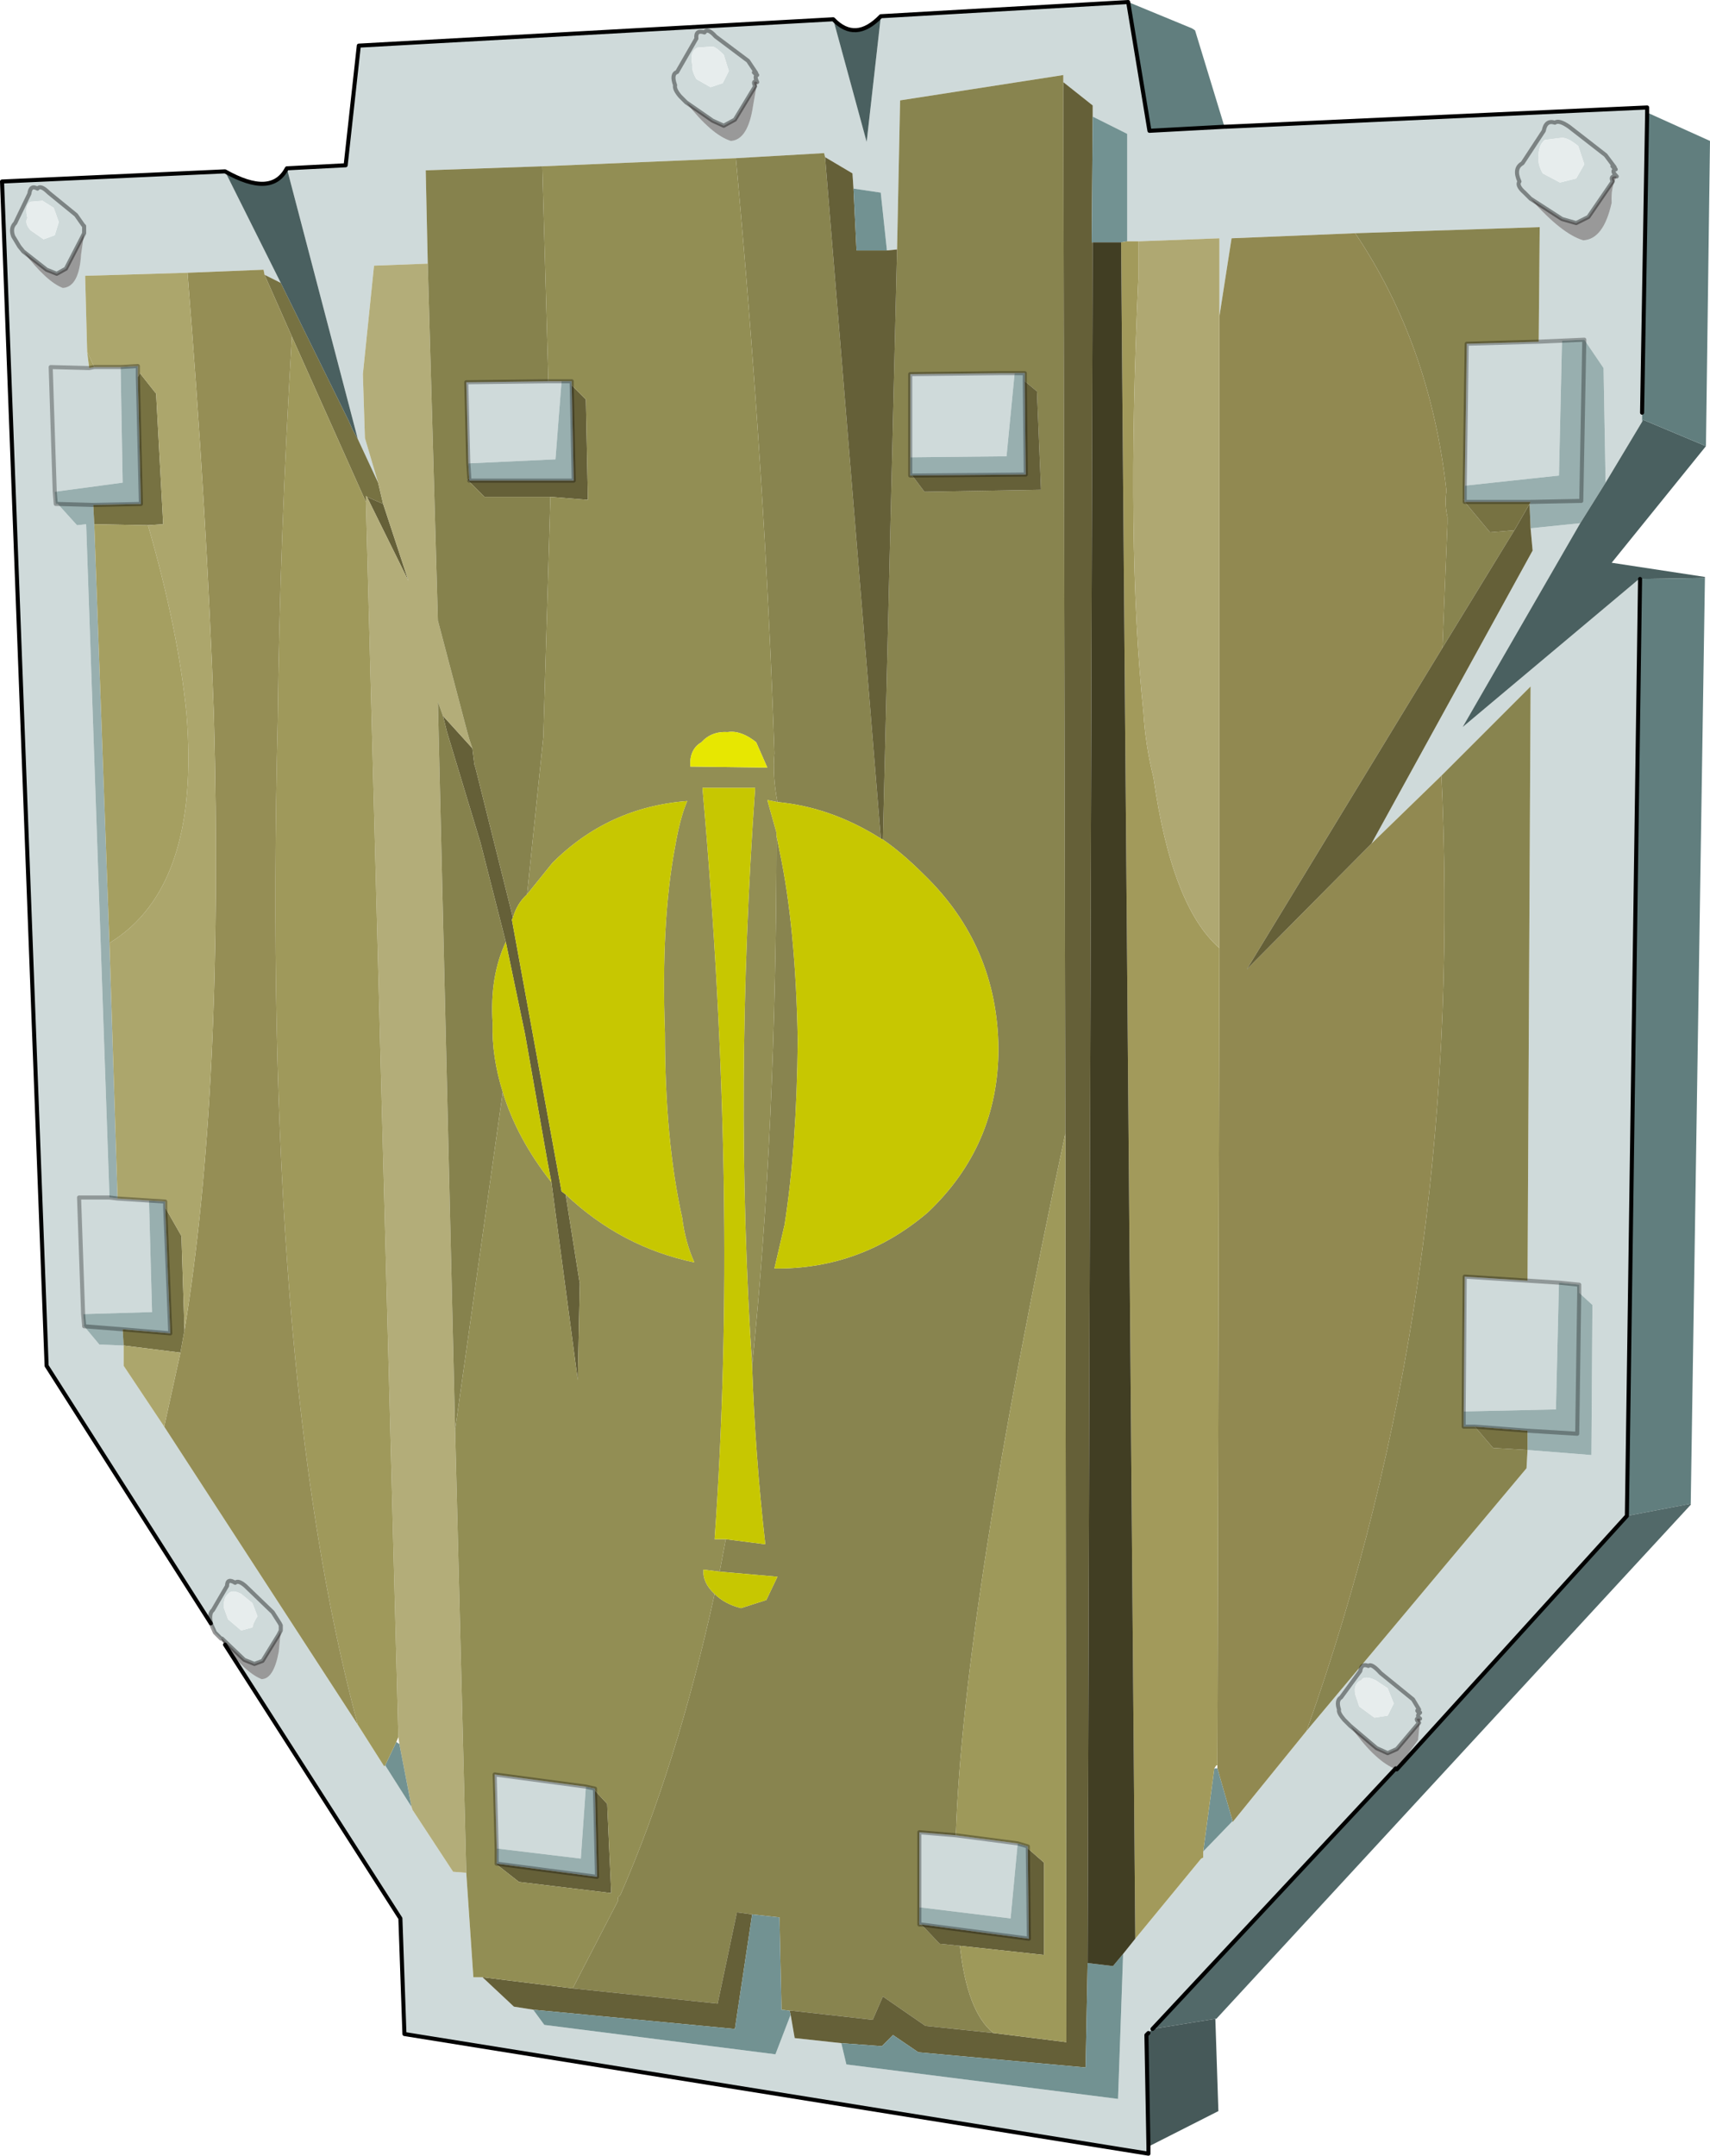
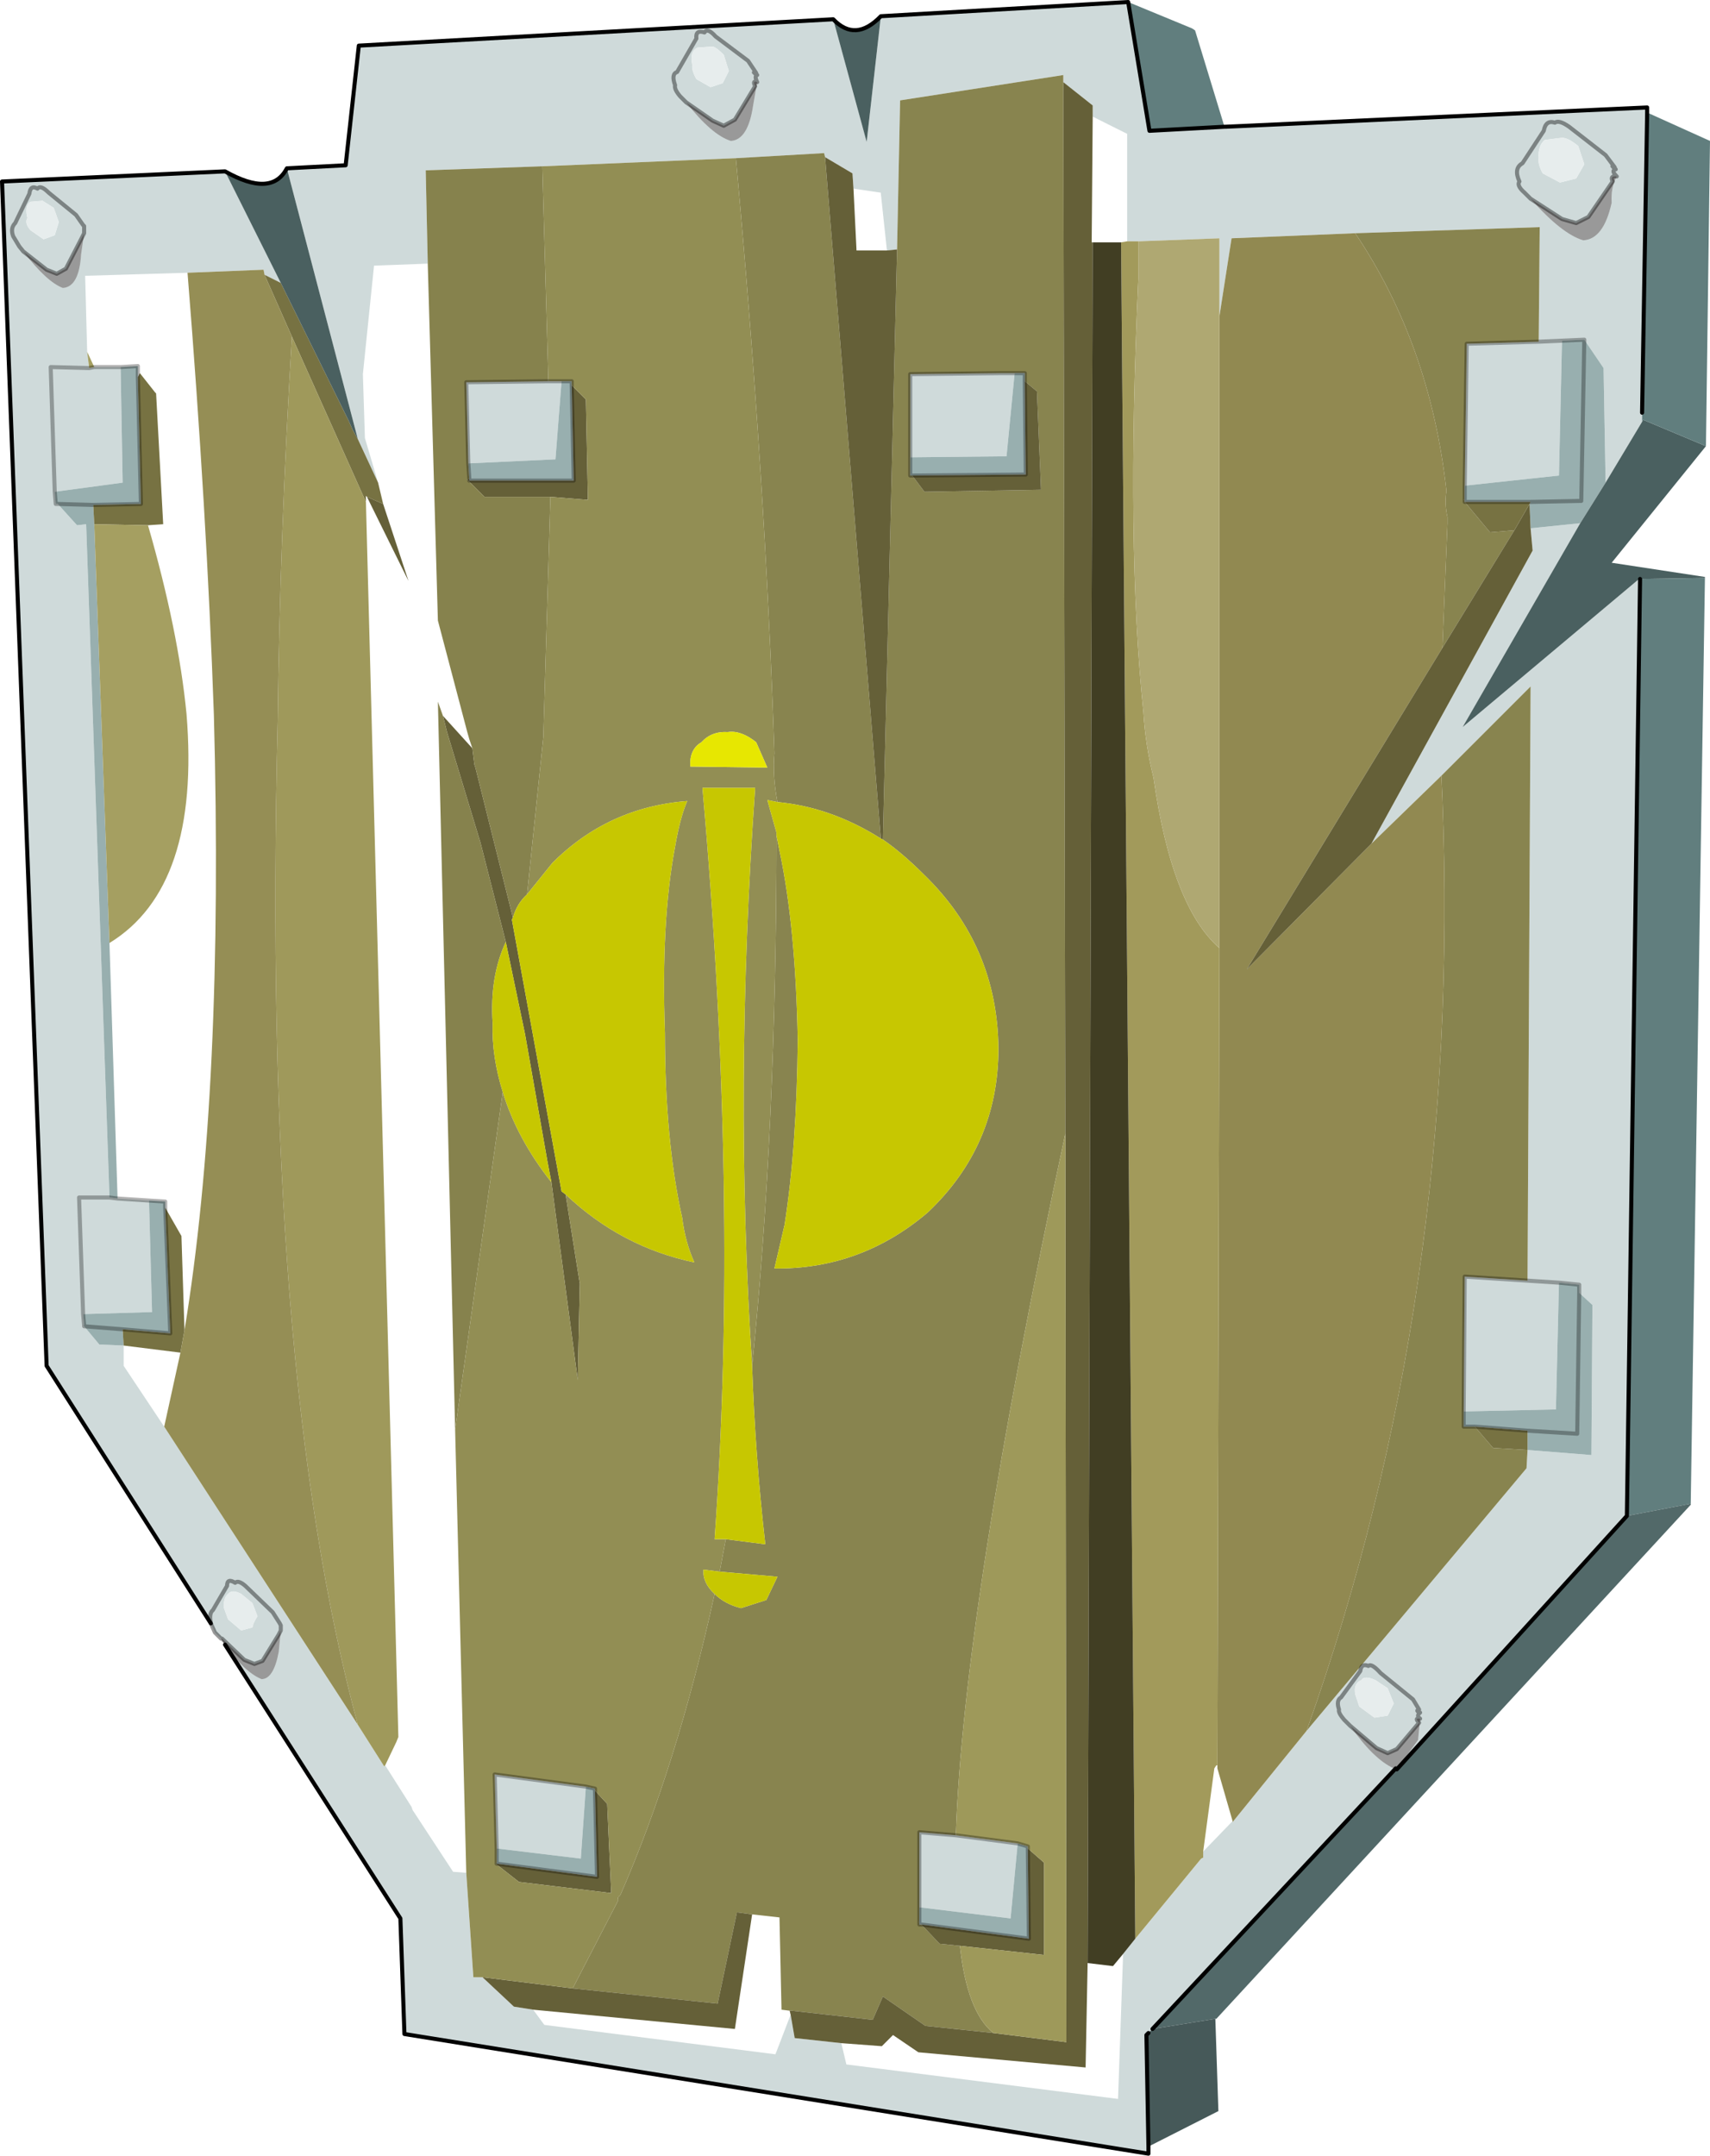
<svg xmlns="http://www.w3.org/2000/svg" xmlns:xlink="http://www.w3.org/1999/xlink" width="84.35px" height="106.3px">
  <g transform="matrix(1, 0, 0, 1, -232.75, -146.8)">
    <use xlink:href="#object-0" width="84.35" height="106.3" transform="matrix(1, 0, 0, 1, 232.75, 146.8)" />
  </g>
  <defs>
    <g transform="matrix(1, 0, 0, 1, -232.75, -146.8)" id="object-0">
      <path fill-rule="evenodd" fill="#cfdada" stroke="none" d="M309.75 153.6L308.95 153.7Q308.6 154 308.65 154.6Q308.6 154.9 308.85 155.35L309.7 155.8L310.5 155.6L310.9 154.9L310.6 154Q310.05 153.55 309.75 153.6M308.25 156.6L307.95 156.3Q307.55 155.95 307.7 155.75Q307.4 155.1 307.85 154.85L308.9 153.25Q309 152.7 309.45 152.85Q309.65 152.7 310.15 153.05L311.95 154.45L312.4 155.05Q312.15 154.9 312.45 155.15Q312.2 155.2 312.5 155.5Q312.2 155.2 312.45 155.15Q312.15 154.9 312.4 155.05L311.95 154.45L310.15 153.05Q309.65 152.7 309.45 152.85Q309 152.7 308.9 153.25L307.85 154.85Q307.4 155.1 307.7 155.75Q307.55 155.95 307.95 156.3L308.25 156.6L309.8 157.6L310.5 157.8L311.1 157.5L312.3 155.75Q312.15 155.45 312.5 155.5Q312.2 156.05 312.25 156.8Q311.85 158.6 310.85 158.65Q309.8 158.35 308.25 156.6M305 170.75L305.1 163.75L308.65 163.65L309.8 163.6L309.65 170.25L305 170.75M309.8 163.6L308.65 163.65L308.7 158L299.6 158.3L293.5 158.55L292.9 162.4L292.9 158.55L288.9 158.7L288.35 158.7L288.35 153.4L286.65 152.55L286.65 152L285.2 150.85L285.2 150.5L277.15 151.75L277 159.1L276.5 159.15L276.2 156.35L276.2 156.3L274.85 156.1L274.8 155.35L273.45 154.55L273.4 154.35L269.05 154.6L259.5 155L253.75 155.2L253.85 159.8L251.2 159.9L250.65 165.25L250.75 168.4L251.4 170.6L250.4 168.45L246.9 155.1L249.8 154.95L250.45 149.05L273.85 147.75L275.5 153.8L276.2 147.6L288.4 146.9L289.45 153.25L293.15 153.05L293.2 153.05L314 152.1L314 152.35L313.75 167.15L313.75 167.6L311.95 170.6L311.85 164.95L310.9 163.55L309.8 163.6M308.25 172.85L310.7 172.6L304.9 182.65L313.6 175.35L313.65 175.35L313 221.55L301.65 234.05L302.7 232.6L302.8 231.55Q302.6 231.4 302.8 231.25Q302.55 231.15 302.75 231.1L302.45 230.6L300.85 229.3Q300.4 228.8 300.25 228.95Q299.9 228.8 299.85 229.2L298.9 230.5Q298.65 230.65 298.8 231.1Q298.75 231.25 299.05 231.6L299.35 231.9L299.05 231.6Q298.75 231.25 298.8 231.1Q298.65 230.65 298.9 230.5L299.85 229.2Q299.9 228.8 300.25 228.95Q300.4 228.8 300.85 229.3L302.45 230.6L302.75 231.1Q302.55 231.15 302.8 231.25Q302.6 231.4 302.8 231.55Q302.5 231.5 302.75 231.75L301.65 233.05L301.2 233.25L300.65 233L299.35 231.9Q300.5 233.55 301.5 234L301.6 234L289.6 246.85L289.4 247.05L289.3 247.15L289.4 252.65L289.4 253L252.7 247.1L252.5 241.4L243.85 227.9Q244.8 229.25 245.65 229.6Q246.25 229.6 246.5 228.25L246.6 227.2L246.6 226.95L246.55 226.85L246.2 226.3L244.85 225Q244.5 224.7 244.35 224.85Q243.95 224.6 243.95 225L243.25 226.2Q243.05 226.35 243.15 226.85L243.35 227.3L243.65 227.6L243.7 227.6L244.8 228.65L245.3 228.85L245.7 228.7L246.5 227.4L246.6 227.2L246.6 226.95L246.55 226.85L246.2 226.3L244.85 225Q244.5 224.7 244.35 224.85Q243.95 224.6 243.95 225L243.25 226.2Q243.05 226.35 243.15 226.85L235.05 214.15L232.85 155.75L243.85 155.25L246.6 160.75L245.8 160.35L245.75 160.1L242 160.25L236.95 160.4L237.05 164.15L237.15 164.95L235.25 164.9L235.45 171.05L235.5 171.65L235.6 171.65L236.55 172.7L237 172.65L238.15 205.85L236.65 205.85L236.85 211.6L236.9 212.15L236.85 212.15L236.9 212.2L237.65 213.1L238.85 213.15L238.85 214.15L240.85 217.15L250.4 231.85L251.7 233.9L251.75 233.85L253.05 235.9L253.1 236.05L255.1 239.1L255.75 239.15L256.1 244.3L256.55 244.3L258.1 245.75L259.05 245.9L259.6 246.65L271 248.1L271.75 246.15L271.95 247.3L274.25 247.55L274.5 248.6L287.9 250.3L288.15 243.15L288.75 242.4L292 238.45L292.1 238.4L292.1 238.1L293.55 236.6L293.55 236.65L297.2 232.15L308.05 219.2L308.1 218.3L311.25 218.55L311.3 211.15L310.65 210.55L310.65 210.15L309.65 210.05L308.1 209.95L308.25 180.65L303.85 185.05L300.4 188.4L308.35 173.95L308.25 172.85M308.1 209.95L309.65 210.05L309.5 216.3L304.95 216.4L305 209.75L308.1 209.95M236.85 211.6L236.65 205.85L238.15 205.85L238.55 205.9L240.1 206L240.25 211.5L236.85 211.6M235.45 171.05L235.25 164.9L237.15 164.95L237.4 164.9L238.7 164.9L238.8 170.6L235.45 171.05M266.6 151.85L266.3 151.55Q266 151.2 266.05 151Q265.85 150.45 266.15 150.35L267.1 148.7Q267.05 148.25 267.5 148.4Q267.65 148.15 268.05 148.6L269.65 149.8L270.05 150.4Q269.8 150.3 270.1 150.5Q269.95 150.55 270.1 150.85Q269.95 150.55 270.1 150.5Q269.8 150.3 270.05 150.4L269.65 149.8L268.05 148.6Q267.65 148.15 267.5 148.4Q267.05 148.25 267.1 148.7L266.15 150.35Q265.85 150.45 266.05 151Q266 151.2 266.3 151.55L266.6 151.85L267.9 152.75L268.45 153L269 152.7L270 151.05Q269.85 150.75 270.1 150.85L269.9 152Q269.65 153.7 268.8 153.75Q267.85 153.45 266.6 151.85M267.15 149.15Q266.75 149.35 266.9 150Q266.85 150.25 267.1 150.7L267.8 151.1L268.4 150.9L268.7 150.3L268.45 149.5Q268 149.05 267.85 149.1L267.15 149.15M259.8 165.6L260.45 165.6L260.15 169.45L255.85 169.65L255.75 165.65L259.8 165.6M282.8 165.2L282.4 169.3L277.65 169.35L277.65 165.25L282.15 165.2L282.8 165.2M235.65 157.75L235.4 157.05L234.85 156.7L234.25 156.75Q233.95 156.95 234.1 157.55Q233.95 157.8 234.25 158.15L234.9 158.6L235.45 158.4L235.65 157.75M233.9 159.2L233.7 158.95L233.4 158.45Q233.25 158.05 233.5 157.8L234.2 156.35Q234.25 155.9 234.6 156.1Q234.75 155.9 235.15 156.3L236.5 157.4L236.85 157.9L236.9 157.95L236.9 158.3L236.9 157.95L236.85 157.9L236.5 157.4L235.15 156.3Q234.75 155.9 234.6 156.1Q234.25 155.9 234.2 156.35L233.5 157.8Q233.25 158.05 233.4 158.45L233.7 158.95L233.9 159.2L235.05 160.1L235.55 160.3L236 160.05L236.8 158.5L236.9 158.3L236.75 159.35Q236.65 160.95 235.85 161Q235.05 160.7 233.9 159.2M278.1 240.85L278.1 237.15L279.9 237.3L282.95 237.7L282.6 241.4L278.1 240.85M261.65 234.9L261.4 238.45L257.25 237.95L257.15 234.3L261.65 234.9M245.2 225.85L244.65 225.4Q244.2 225.15 244 225.4Q243.75 225.6 243.8 226.1L244 226.65L244.65 227.2L245.2 227.05Q245.25 226.8 245.45 226.5L245.2 225.85M301.2 231.4L301.5 230.8L301.2 230.05L300.6 229.65Q300.05 229.4 299.9 229.65Q299.5 229.8 299.6 230.35L299.8 230.95L300.55 231.5L301.2 231.4" />
      <path fill-rule="evenodd" fill="#e7eded" stroke="none" d="M309.75 153.6Q310.05 153.55 310.6 154L310.9 154.9L310.5 155.6L309.7 155.8L308.85 155.35Q308.6 154.9 308.65 154.6Q308.6 154 308.95 153.7L309.75 153.6M267.15 149.15L267.85 149.1Q268 149.05 268.45 149.5L268.7 150.3L268.4 150.9L267.8 151.1L267.1 150.7Q266.85 150.25 266.9 150Q266.75 149.35 267.15 149.15M235.65 157.75L235.45 158.4L234.9 158.6L234.25 158.15Q233.95 157.8 234.1 157.55Q233.95 156.95 234.25 156.75L234.85 156.7L235.4 157.05L235.65 157.75M245.2 225.85L245.45 226.5Q245.25 226.8 245.2 227.05L244.65 227.2L244 226.65L243.8 226.1Q243.75 225.6 244 225.4Q244.2 225.15 244.65 225.4L245.2 225.85M301.2 231.4L300.55 231.5L299.8 230.95L299.6 230.35Q299.5 229.8 299.9 229.65Q300.05 229.4 300.6 229.65L301.2 230.05L301.5 230.8L301.2 231.4" />
      <path fill-rule="evenodd" fill="#000000" fill-opacity="0.4" stroke="none" d="M308.25 156.6L309.8 157.6L310.5 157.8L311.1 157.5L312.3 155.75Q312.15 155.45 312.5 155.5Q312.2 156.05 312.25 156.8Q311.85 158.6 310.85 158.65Q309.8 158.35 308.25 156.6M243.85 227.9L243.65 227.6L243.7 227.6L244.8 228.65L245.3 228.85L245.7 228.7L246.5 227.4L246.6 227.2L246.5 228.25Q246.25 229.6 245.65 229.6Q244.8 229.25 243.85 227.9M266.6 151.85L267.9 152.75L268.45 153L269 152.7L270 151.05Q269.85 150.75 270.1 150.85L269.9 152Q269.65 153.7 268.8 153.75Q267.85 153.45 266.6 151.85M233.9 159.2L235.05 160.1L235.55 160.3L236 160.05L236.8 158.5L236.9 158.3L236.75 159.35Q236.65 160.95 235.85 161Q235.05 160.7 233.9 159.2M299.35 231.9L300.65 233L301.2 233.25L301.65 233.05L302.75 231.75Q302.5 231.5 302.8 231.55L302.7 232.6L301.65 234.05L301.6 234L301.5 234Q300.5 233.55 299.35 231.9" />
      <path fill-rule="evenodd" fill="#88844f" stroke="none" d="M308.65 163.65L305.1 163.75L305 170.75L305 171.4L304.95 171.45L305 171.45L305 171.55L306.25 173.05L307.45 172.95L303.9 178.75L304.15 172.6L304.15 172.3Q304 171.65 304.1 171Q303.3 163.8 299.6 158.3L308.7 158L308.65 163.65M269.05 154.6L273.4 154.35L273.45 154.55L276.2 188.15Q273.75 186.6 271.1 186.35Q270.85 185.05 270.95 183.95Q270.5 170.4 269.05 154.6M277 159.1L277.15 151.75L285.2 150.5L285.2 150.85L285.3 202.7Q280.25 226.25 279.9 237.3L278.1 237.15L278.1 240.85L278.1 241.55L278.05 241.55L278.1 241.6L278.1 241.7L278.2 241.7L279.1 242.65L280.1 242.75Q280.45 246 281.75 247.05L278.4 246.7L276.3 245.25L275.8 246.4L271.8 245.95L271.7 245.95L271.3 245.9L271.2 241.35L269.85 241.2L269.1 241.1L268.15 245.6L261 244.85L263.25 240.5Q263.2 240.35 263.3 240.3L263.35 240.25Q266.15 233.85 268 225.4Q268.5 225.9 269.3 226.1L270.55 225.7L271.1 224.55L268.25 224.3L268.55 222.7L270.5 222.95Q270 218.55 269.85 214.15Q271.05 202.45 271.05 188L271.2 188.75Q272 192.5 272.1 198.1Q272.05 203.4 271.45 207.2L270.95 209.35Q275.2 209.4 278.5 206.6Q282 203.3 282 198.5Q281.95 193.45 278.35 189.95Q277.25 188.85 276.3 188.2L277 159.1M303.85 185.05L308.25 180.65L308.1 209.95L305 209.75L304.95 216.4L304.95 217.15L305.5 217.15L306.4 218.2L308.1 218.3L308.05 219.2L297.2 232.15Q304.85 210.7 303.9 186.15L303.85 185.05M283.3 165.6L283.3 165.2L282.15 165.2L277.65 165.25L277.65 169.35L277.65 170.25L277.75 170.25L278.35 171.05L284.1 170.95L283.9 166.1L283.3 165.6" />
      <path fill-rule="evenodd" fill="#98afaf" stroke="none" d="M305 170.75L309.65 170.25L309.8 163.6L310.9 163.55L311.85 164.95L311.95 170.6L310.7 172.6L308.25 172.85L308.2 171.65L308.25 171.55L310.75 171.5L310.9 163.55L310.75 171.5L308.25 171.55L305 171.55L305 171.45L305 171.4L305 170.75M309.65 210.05L310.65 210.15L310.65 210.55L311.3 211.15L311.25 218.55L308.1 218.3L308.1 217.35L305.5 217.15L304.95 217.15L304.95 216.4L309.5 216.3L309.65 210.05M238.85 213.15L237.65 213.1L236.9 212.2L236.85 212.15L236.9 212.15L236.85 211.6L240.25 211.5L240.1 206L240.9 206.05L240.9 206.35L241.15 212.55L238.8 212.35L238.85 213.15M238.15 205.85L237 172.65L236.55 172.7L235.6 171.65L235.5 171.65L235.45 171.05L238.8 170.6L238.7 164.9L239.55 164.85L239.55 165.4L239.7 171.65L237.35 171.7L237.4 172.65L238.15 193.3L238.55 205.9L238.15 205.85M260.45 165.6L260.95 165.6L260.95 165.8L261.05 170.5L255.9 170.5L255.9 170.4L255.85 169.65L260.15 169.45L260.45 165.6M283.3 165.2L283.3 165.6L283.35 170.2L277.75 170.25L277.65 170.25L277.65 169.35L282.4 169.3L282.8 165.2L283.3 165.2M235.6 171.65L237.35 171.7L235.6 171.65M236.9 212.15L236.9 212.2L236.9 212.15M236.9 212.2L238.8 212.35L236.9 212.2M278.2 241.7L278.1 241.7L278.1 241.6L278.1 241.55L278.1 240.85L282.6 241.4L282.95 237.7L283.45 237.85L283.45 237.95L283.5 242.4L278.2 241.7M261.65 234.9L262.1 235L262.1 235.1L262.2 239.35L257.25 238.7L257.25 238.65L257.25 237.95L261.4 238.45L261.65 234.9M308.1 217.35L310.55 217.5L310.65 210.55L310.55 217.5L308.1 217.35" />
      <path fill-rule="evenodd" fill="#918951" stroke="none" d="M299.6 158.3Q303.3 163.8 304.1 171Q304 171.65 304.15 172.3L304.15 172.6L303.9 178.75L294.25 194.6L300.4 188.4L303.85 185.05L303.9 186.15Q304.85 210.7 297.2 232.15L293.55 236.65L293.55 236.6L292.8 234L292.8 233.85L292.9 193.55L292.9 162.4L293.5 158.55L299.6 158.3" />
      <path fill-rule="evenodd" fill="#656038" stroke="none" d="M303.9 178.75L307.45 172.95L308.2 171.65L308.25 172.85L308.35 173.95L300.4 188.4L294.25 194.6L303.9 178.75M273.45 154.55L274.8 155.35L274.85 156.1L275 159.15L276.5 159.15L277 159.1L276.3 188.2L276.2 188.15L273.45 154.55M285.2 150.85L286.65 152L286.65 152.55L286.6 158.75L286.65 158.75L286.4 243.6L286.3 248.75L278.05 248L276.8 247.15L276.25 247.7L274.25 247.55L271.95 247.3L271.75 246.15L271.7 245.95L271.8 245.95L275.8 246.4L276.3 245.25L278.4 246.7L281.75 247.05L285.35 247.5L285.3 202.7L285.2 150.85M259.05 245.9L258.1 245.75L256.55 244.3L261 244.85L268.15 245.6L269.1 241.1L269.85 241.2L269 246.85L259.05 245.9M260.95 165.8L261.65 166.5L261.75 171.45L259.9 171.3L256.65 171.3L255.8 170.45L255.9 170.4L255.9 170.5L261.05 170.5L260.95 165.8M260.65 205.7L261.35 210.1L261.25 214.85L259.95 205.1L259.75 204.05L258.65 197.8L257.7 193.25L256.45 188.35L254.8 182.9L254.6 182.1L256.05 183.7L256.15 184.5L256.2 184.65L258.05 192.05L258 192.15L260.45 205.55L260.65 205.7M277.75 170.25L283.35 170.2L283.3 165.6L283.9 166.1L284.1 170.95L278.35 171.05L277.75 170.25M250.85 171.3L251.65 171.65L252.9 175.45L250.85 171.3M280.1 242.75L279.1 242.65L278.2 241.7L283.5 242.4L283.45 237.95L284.25 238.65L284.25 243.2L280.1 242.75M278.1 241.6L278.05 241.55L278.1 241.55L278.1 241.6M257.25 238.65L257.25 238.7L262.2 239.35L262.1 235.1L262.7 235.75L262.9 240.15L258.35 239.6L257.2 238.7L257.25 238.65" />
      <path fill-rule="evenodd" fill="#777242" stroke="none" d="M307.45 172.95L306.25 173.05L305 171.55L308.25 171.55L308.2 171.65L307.45 172.95M305 171.45L304.95 171.45L305 171.4L305 171.45M250.4 168.45L251.4 170.6L251.65 171.65L250.85 171.3L250.8 171.25L250.8 171.55L247.15 163.4L245.8 160.35L246.6 160.75L249.95 167.55L250.15 168L250.4 168.45M239.55 165.4L239.65 165.2L240.4 166.15L240.45 166.2L240.8 172.65L240.05 172.7L237.4 172.65L237.35 171.7L239.7 171.65L239.55 165.4M240.9 206.35L241.7 207.75L241.85 212.4L241.65 213.5L238.85 213.15L238.8 212.35L241.15 212.55L240.9 206.35M308.1 217.35L308.1 218.3L306.4 218.2L305.5 217.15L308.1 217.35" />
      <path fill-rule="evenodd" fill="#4a6060" stroke="none" d="M311.95 170.6L313.75 167.6L313.8 167.5L316.9 168.8L312.25 174.55L316.85 175.25L316.85 175.3L313.65 175.35L313.6 175.35L304.9 182.65L310.7 172.6L311.95 170.6M276.2 147.6L275.5 153.8L273.85 147.75Q274.95 148.9 276.2 147.6M246.9 155.1L250.4 168.45L250.15 168L249.95 167.55L246.6 160.75L243.85 155.25Q246.15 156.55 246.9 155.1" />
      <path fill-rule="evenodd" fill="#617e7e" stroke="none" d="M313.75 167.6L313.75 167.15L314 152.35L317.1 153.75L316.9 168.8L313.8 167.5L313.75 167.6M293.15 153.05L289.45 153.25L288.4 146.9L291.55 148.2L291.7 148.3L293.15 153.05M316.85 175.3L316.15 220.95L313 221.55L313.65 175.35L316.85 175.3M292.75 246.35L292.7 246.35L292.75 246.35" />
-       <path fill-rule="evenodd" fill="#b3ad79" stroke="none" d="M251.4 170.6L250.75 168.4L250.65 165.25L251.2 159.9L253.85 159.8L254.35 177.4L255.8 182.9L255.9 183.25L256.05 183.7L254.6 182.1L254.35 181.4L255.2 217.3L255.75 239.15L255.1 239.1L253.1 236.05L253.05 235.9L252.45 232.8L252.4 232.45L250.8 171.55L250.8 171.25L250.85 171.3L252.9 175.45L251.65 171.65L251.4 170.6" />
      <path fill-rule="evenodd" fill="#86824d" stroke="none" d="M253.85 159.8L253.75 155.2L259.5 155L259.8 165.6L255.75 165.65L255.85 169.65L255.9 170.4L255.8 170.45L256.65 171.3L259.9 171.3L259.55 183.15L258.75 190.9Q258.25 191.35 258.05 192.05L256.2 184.65L256.15 184.5L256.05 183.7L255.9 183.25L255.8 182.9L254.35 177.4L253.85 159.8M257.55 200.65L255.2 217.3L254.35 181.4L254.6 182.1L254.8 182.9L256.45 188.35L257.7 193.25Q256.9 194.95 257.05 197.25Q257 198.9 257.55 200.65" />
      <path fill-rule="evenodd" fill="#928e54" stroke="none" d="M259.5 155L269.05 154.6Q270.5 170.4 270.95 183.95Q270.85 185.05 271.1 186.35L270.6 186.25L271.05 187.85L271.05 188Q271.05 202.45 269.85 214.15Q268.95 200.4 270 185.65L267.4 185.65Q269.2 205.9 268 222.7L268.55 222.7L268.25 224.3L267.45 224.2Q267.4 224.85 268 225.4Q266.15 233.85 263.35 240.25L263.3 240.3Q263.2 240.35 263.25 240.5L261 244.85L256.55 244.3L256.1 244.3L255.75 239.15L255.2 217.3L257.55 200.65Q258.25 202.95 259.95 205.1L261.25 214.85L261.35 210.1L260.65 205.7Q263.4 208.3 267 209.05Q266.55 208.05 266.4 206.85Q265.55 203.05 265.55 197.75Q265.35 192.25 266.05 188.55Q266.3 187.1 266.65 186.3Q262.75 186.6 260 189.35L258.75 190.9L259.55 183.15L259.9 171.3L261.75 171.45L261.65 166.5L260.95 165.8L260.95 165.6L260.45 165.6L259.8 165.6L259.5 155M270.6 184.65L270.05 183.4Q269.3 182.8 268.65 182.9Q267.85 182.85 267.35 183.4Q266.75 183.75 266.8 184.6L270.6 184.65M262.1 235.1L262.1 235L261.65 234.9L257.15 234.3L257.25 237.95L257.25 238.65L257.2 238.7L258.35 239.6L262.9 240.15L262.7 235.75L262.1 235.1" />
-       <path fill-rule="evenodd" fill="#729292" stroke="none" d="M274.85 156.1L276.2 156.3L276.2 156.35L276.5 159.15L275 159.15L274.85 156.1M286.65 152.55L288.35 153.4L288.35 158.7L288.05 158.75L286.65 158.75L286.6 158.75L286.65 152.55M293.55 236.6L292.1 238.1L292.65 234L292.8 234L293.55 236.6M288.15 243.15L287.9 250.3L274.5 248.6L274.25 247.55L276.25 247.7L276.8 247.15L278.05 248L286.3 248.75L286.4 243.6L287.65 243.75L288.15 243.15M271.75 246.15L271 248.1L259.6 246.65L259.05 245.9L269 246.85L269.85 241.2L271.2 241.35L271.3 245.9L271.7 245.95L271.75 246.15M253.05 235.9L251.75 233.85L252.3 232.7L252.45 232.8L253.05 235.9" />
      <path fill-rule="evenodd" fill="#a29a5b" stroke="none" d="M288.35 158.7L288.9 158.7L288.9 160.55Q288.3 173.75 289.15 181.9Q289.25 183.55 289.65 185.15Q290.55 191.5 292.9 193.55L292.8 233.85L292.75 233.85L292.65 234L292.1 238.1L292.1 238.4L292 238.45L288.75 242.4L288.05 158.75L288.35 158.7" />
      <path fill-rule="evenodd" fill="#afa872" stroke="none" d="M288.9 158.7L292.9 158.55L292.9 162.4L292.9 193.55Q290.55 191.5 289.65 185.15Q289.25 183.55 289.15 181.9Q288.3 173.75 288.9 160.55L288.9 158.7" />
      <path fill-rule="evenodd" fill="#526969" stroke="none" d="M316.15 220.95L316.15 221L292.75 246.35L292.7 246.35L289.6 246.85L301.6 234L301.65 234.05L313 221.55L316.15 220.95" />
      <path fill-rule="evenodd" fill="#465959" stroke="none" d="M292.7 246.35L292.85 250.9L289.4 252.65L289.3 247.15L289.4 247.05L289.6 246.85L292.7 246.35" />
      <path fill-rule="evenodd" fill="#413e23" stroke="none" d="M288.75 242.4L288.15 243.15L287.65 243.75L286.4 243.6L286.65 158.75L288.05 158.75L288.75 242.4" />
      <path fill-rule="evenodd" fill="#9f995b" stroke="none" d="M251.75 233.85L251.7 233.9L250.4 231.85Q245.65 214.3 246.45 182.3Q246.55 173.35 247.15 163.4L250.8 171.55L252.4 232.45L252.3 232.7L251.75 233.85" />
      <path fill-rule="evenodd" fill="#958e55" stroke="none" d="M250.4 231.85L240.85 217.15L241.65 213.5L241.85 212.4Q243.8 200.55 243.3 182.05Q242.95 172.05 242 160.25L245.75 160.1L245.8 160.35L247.15 163.4Q246.55 173.35 246.45 182.3Q245.65 214.3 250.4 231.85" />
-       <path fill-rule="evenodd" fill="#aca66c" stroke="none" d="M240.85 217.15L238.85 214.15L238.85 213.15L241.65 213.5L240.85 217.15M237.05 164.15L236.95 160.4L242 160.25Q242.95 172.05 243.3 182.05Q243.8 200.55 241.85 212.4L241.7 207.75L240.9 206.35L240.9 206.05L240.1 206L238.55 205.9L238.15 193.3Q242.65 190.55 241.95 182Q241.55 177.9 240.05 172.7L240.8 172.65L240.45 166.2L240.4 166.15L239.65 165.2L239.55 165.4L239.55 164.85L238.7 164.9L237.4 164.9L237.05 164.15" />
      <path fill-rule="evenodd" fill="#a59f61" stroke="none" d="M237.15 164.95L237.05 164.15L237.4 164.9L237.15 164.95M240.05 172.7Q241.55 177.9 241.95 182Q242.65 190.55 238.15 193.3L237.4 172.65L240.05 172.7" />
      <path fill-rule="evenodd" fill="#c7c701" stroke="none" d="M258.75 190.9L260 189.35Q262.75 186.6 266.65 186.3Q266.3 187.1 266.05 188.55Q265.35 192.25 265.55 197.75Q265.55 203.05 266.4 206.85Q266.55 208.05 267 209.05Q263.4 208.3 260.65 205.7L260.45 205.55L258 192.15L258.05 192.05Q258.25 191.35 258.75 190.9M259.95 205.1Q258.25 202.95 257.55 200.65Q257 198.9 257.05 197.25Q256.9 194.95 257.7 193.25L258.65 197.8L259.75 204.05L259.95 205.1M276.2 188.15L276.3 188.2Q277.25 188.85 278.35 189.95Q281.95 193.45 282 198.5Q282 203.3 278.5 206.6Q275.2 209.4 270.95 209.35L271.45 207.2Q272.05 203.4 272.1 198.1Q272 192.5 271.2 188.75L271.05 188L271.05 187.85L270.6 186.25L271.1 186.35Q273.75 186.6 276.2 188.15M269.85 214.15Q270 218.55 270.5 222.95L268.55 222.7L268 222.7Q269.2 205.9 267.4 185.65L270 185.65Q268.95 200.4 269.85 214.15M268.25 224.3L271.1 224.55L270.55 225.7L269.3 226.1Q268.5 225.9 268 225.4Q267.4 224.85 267.45 224.2L268.25 224.3" />
      <path fill-rule="evenodd" fill="#9e995a" stroke="none" d="M281.75 247.05Q280.45 246 280.1 242.75L284.25 243.2L284.25 238.65L283.45 237.95L283.45 237.85L282.95 237.7L279.9 237.3Q280.25 226.25 285.3 202.7L285.35 247.5L281.75 247.05" />
      <path fill-rule="evenodd" fill="#e7e701" stroke="none" d="M270.6 184.65L266.8 184.6Q266.75 183.75 267.35 183.4Q267.85 182.85 268.65 182.9Q269.3 182.8 270.05 183.4L270.6 184.65" />
      <path fill="none" stroke="#000000" stroke-opacity="0.4" stroke-width="0.2" stroke-linecap="round" stroke-linejoin="round" d="M312.5 155.5Q312.2 155.2 312.45 155.15Q312.15 154.9 312.4 155.05L311.95 154.45L310.15 153.05Q309.65 152.7 309.45 152.85Q309 152.7 308.9 153.25L307.85 154.85Q307.4 155.1 307.7 155.75Q307.55 155.95 307.95 156.3L308.25 156.6L309.8 157.6L310.5 157.8L311.1 157.5L312.3 155.75Q312.15 155.45 312.5 155.5M243.65 227.6L243.35 227.3L243.15 226.85Q243.05 226.35 243.25 226.2L243.95 225Q243.95 224.6 244.35 224.85Q244.5 224.7 244.85 225L246.2 226.3L246.55 226.85L246.6 226.95L246.6 227.2L246.5 227.4L245.7 228.7L245.3 228.85L244.8 228.65L243.7 227.6L243.65 227.6M270.1 150.85Q269.95 150.55 270.1 150.5Q269.8 150.3 270.05 150.4L269.65 149.8L268.05 148.6Q267.65 148.15 267.5 148.4Q267.05 148.25 267.1 148.7L266.15 150.35Q265.85 150.45 266.05 151Q266 151.2 266.3 151.55L266.6 151.85L267.9 152.75L268.45 153L269 152.7L270 151.05Q269.85 150.75 270.1 150.85M236.9 158.3L236.9 157.95L236.85 157.9L236.5 157.4L235.15 156.3Q234.75 155.9 234.6 156.1Q234.25 155.9 234.2 156.35L233.5 157.8Q233.25 158.05 233.4 158.45L233.7 158.95L233.9 159.2L235.05 160.1L235.55 160.3L236 160.05L236.8 158.5L236.9 158.3M302.8 231.55Q302.6 231.4 302.8 231.25Q302.55 231.15 302.75 231.1L302.45 230.6L300.85 229.3Q300.4 228.8 300.25 228.95Q299.9 228.8 299.85 229.2L298.9 230.5Q298.65 230.65 298.8 231.1Q298.75 231.25 299.05 231.6L299.35 231.9L300.65 233L301.2 233.25L301.65 233.05L302.75 231.75Q302.5 231.5 302.8 231.55" />
      <path fill="none" stroke="#000000" stroke-opacity="0.302" stroke-width="0.2" stroke-linecap="round" stroke-linejoin="round" d="M308.65 163.65L305.1 163.75L305 170.75L305 171.4L305 171.45L305 171.55L308.25 171.55L310.75 171.5L310.9 163.55L309.8 163.6L308.65 163.65M308.1 209.95L309.65 210.05L310.65 210.15L310.65 210.55L310.55 217.5L308.1 217.35L305.5 217.15L304.95 217.15L304.95 216.4L305 209.75L308.1 209.95M236.9 212.15L236.85 211.6L236.65 205.85L238.15 205.85L238.55 205.9L240.1 206L240.9 206.05L240.9 206.35L241.15 212.55L238.8 212.35L236.9 212.2L236.9 212.15M235.6 171.65L235.5 171.65L235.45 171.05L235.25 164.9L237.15 164.95L237.4 164.9L238.7 164.9L239.55 164.85L239.55 165.4L239.7 171.65L237.35 171.7L235.6 171.65M259.8 165.6L260.45 165.6L260.95 165.6L260.95 165.8L261.05 170.5L255.9 170.5L255.9 170.4L255.85 169.65L255.75 165.65L259.8 165.6M283.3 165.6L283.3 165.2L282.8 165.2L282.15 165.2L277.65 165.25L277.65 169.35L277.65 170.25L277.75 170.25L283.35 170.2L283.3 165.6M278.2 241.7L278.1 241.7L278.1 241.6L278.1 241.55L278.1 240.85L278.1 237.15L279.9 237.3L282.95 237.7L283.45 237.85L283.45 237.95L283.5 242.4L278.2 241.7M262.1 235.1L262.1 235L261.65 234.9L257.15 234.3L257.25 237.95L257.25 238.65L257.25 238.7L262.2 239.35L262.1 235.1" />
      <path fill="none" stroke="#000000" stroke-width="0.2" stroke-linecap="round" stroke-linejoin="round" d="M313.75 167.15L314 152.35L314 152.1L293.2 153.05M293.15 153.05L289.45 153.25L288.4 146.9L276.2 147.6Q274.95 148.9 273.85 147.75L250.45 149.05L249.8 154.95L246.9 155.1Q246.15 156.55 243.85 155.25L232.85 155.75L235.05 214.15L243.15 226.85M289.4 252.65L289.4 253L252.7 247.1L252.5 241.4L243.85 227.9M289.4 247.05L289.3 247.15L289.4 252.65M301.65 234.05L313 221.55L313.65 175.35M301.6 234L289.6 246.85" />
    </g>
  </defs>
</svg>